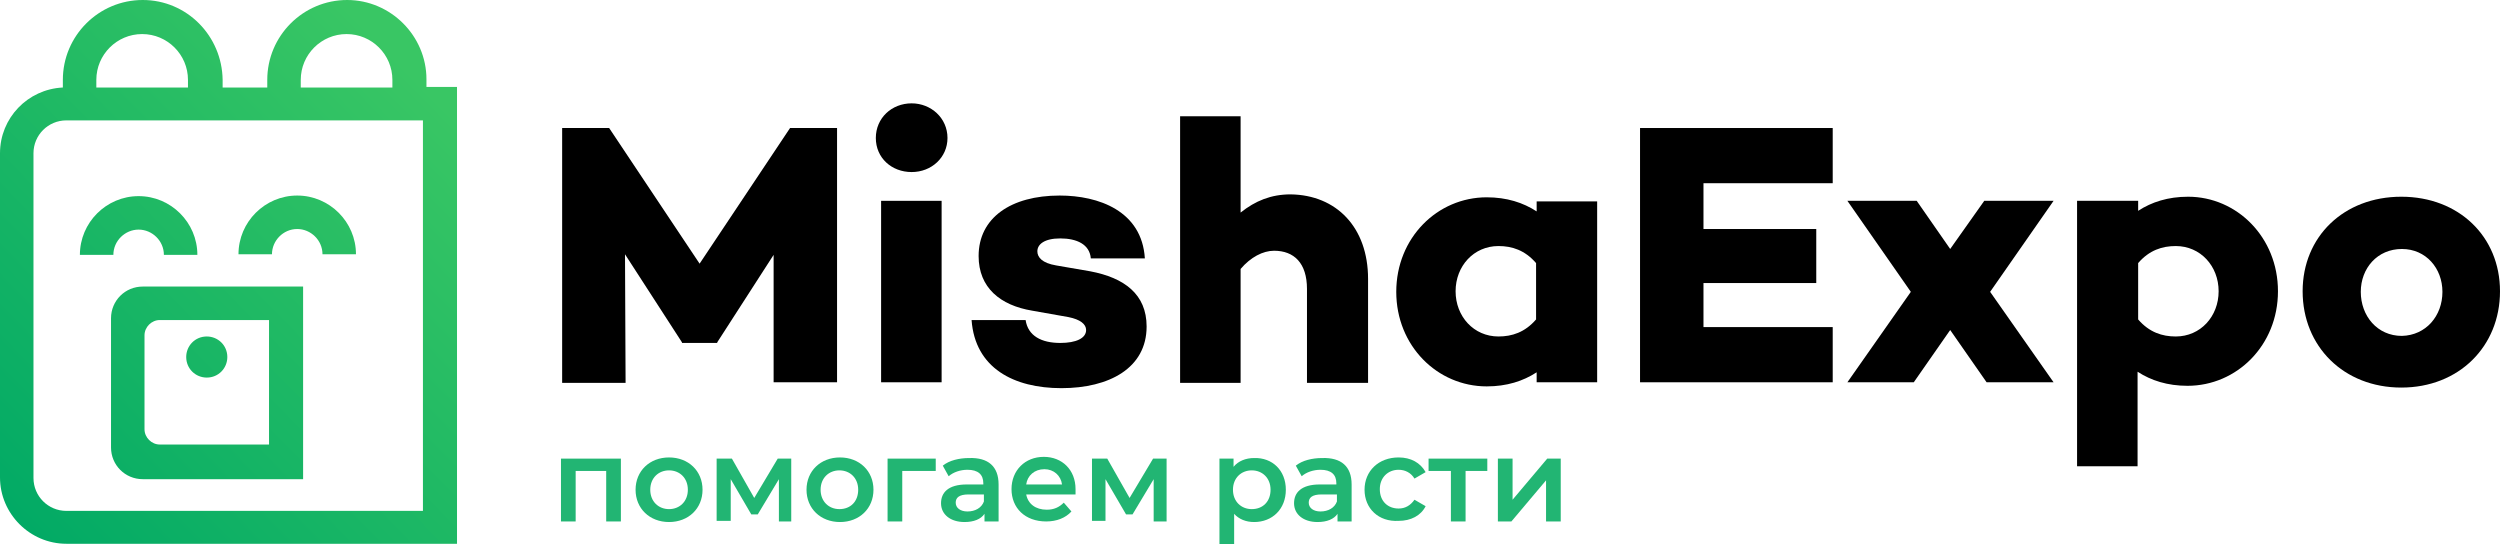
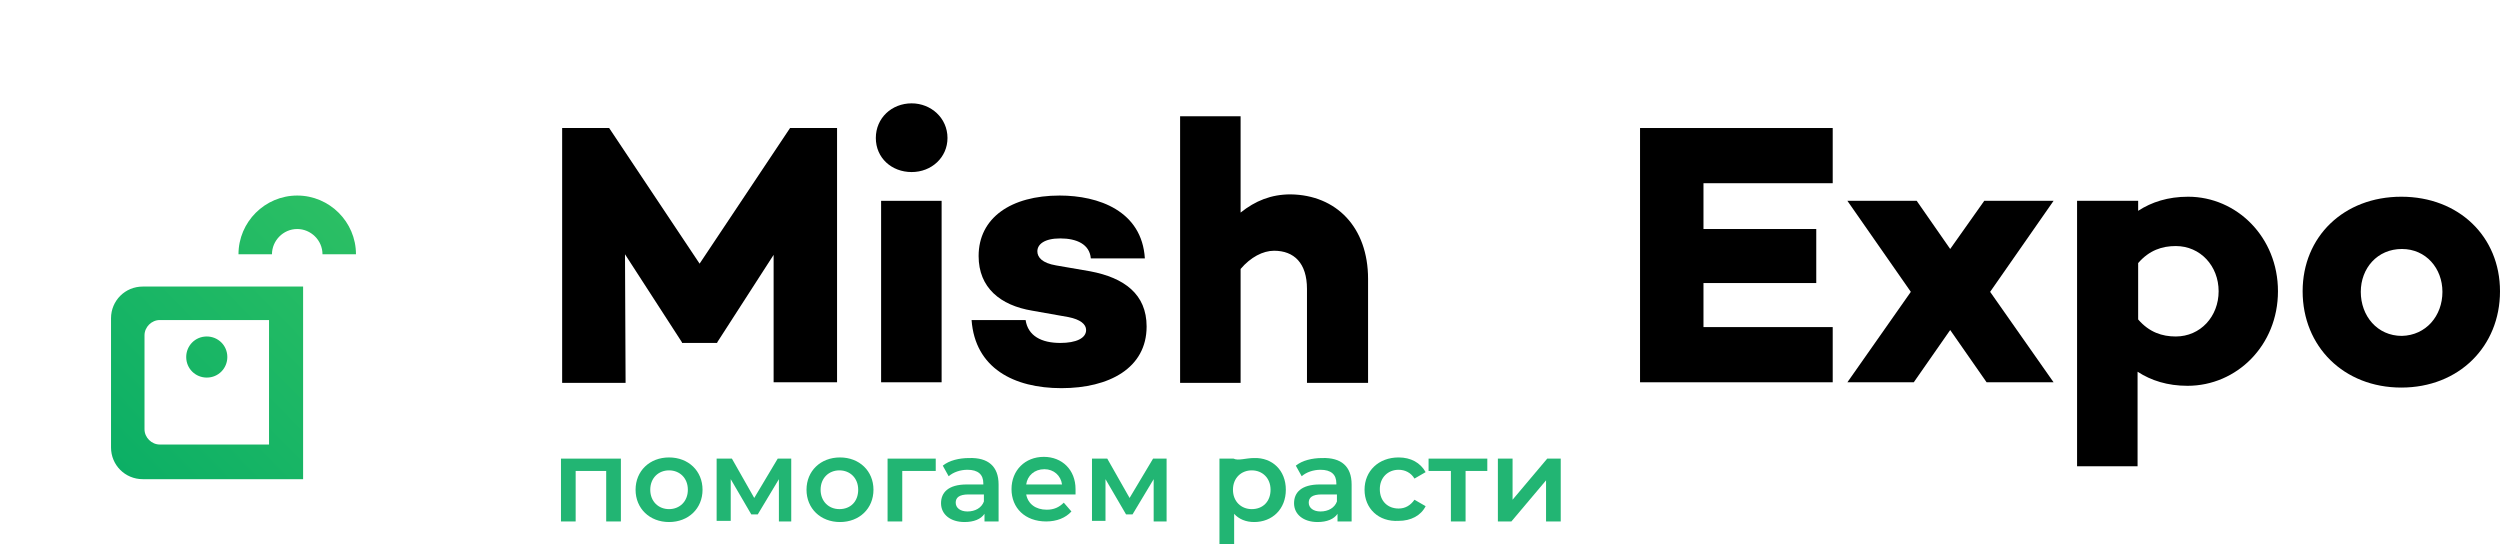
<svg xmlns="http://www.w3.org/2000/svg" width="248" height="54" viewBox="0 0 248 54" fill="none">
  <path d="M83.036 37.922H76.743V25.282L71.148 33.961V34.019H67.652V33.961L62 25.223L62.058 37.98H55.765V12.699H60.427L69.4 26.155L78.374 12.699H83.036V37.922Z" fill="black" />
  <path d="M86.882 13.689C86.882 11.709 88.455 10.252 90.436 10.252C92.359 10.252 93.991 11.709 93.991 13.689C93.991 15.612 92.417 17.068 90.436 17.068C88.455 17.068 86.882 15.67 86.882 13.689Z" fill="black" />
  <path d="M93.408 19.922H87.406V37.922H93.408V19.922Z" fill="black" />
  <path d="M101.741 31.748C101.974 33.321 103.314 34.02 105.179 34.02C106.752 34.02 107.742 33.553 107.742 32.738C107.742 32.156 107.16 31.689 105.994 31.456L102.382 30.816C99.235 30.291 97.079 28.544 97.079 25.398C97.079 21.612 100.284 19.398 105.12 19.398C108.966 19.398 113.278 20.913 113.57 25.631H108.209C108.092 24.233 106.81 23.651 105.179 23.651C103.605 23.651 102.906 24.233 102.906 24.932C102.906 25.515 103.372 26.097 104.771 26.33L108.15 26.913C111.53 27.553 113.744 29.185 113.744 32.389C113.744 36.524 110.015 38.505 105.295 38.505C100.575 38.505 96.729 36.524 96.38 31.748H101.741Z" fill="black" />
  <path d="M135.712 27.67V37.98H129.652V28.66C129.652 26.097 128.37 24.874 126.389 24.874C125.282 24.874 124.058 25.515 123.068 26.68V37.98H117.066V11.534H123.068V21.087C124.524 19.922 126.098 19.282 128.021 19.282C132.566 19.34 135.712 22.544 135.712 27.67Z" fill="black" />
-   <path d="M158.438 37.922H152.436V36.932C151.096 37.806 149.464 38.33 147.483 38.33C142.588 38.33 138.509 34.311 138.509 28.951C138.509 23.592 142.588 19.573 147.483 19.573C149.464 19.573 151.096 20.097 152.436 20.971V19.98H158.438V37.922ZM152.378 31.689V26.097C151.271 24.816 149.989 24.408 148.648 24.408C146.201 24.408 144.395 26.388 144.395 28.893C144.395 31.398 146.201 33.379 148.648 33.379C149.989 33.379 151.271 32.971 152.378 31.689Z" fill="black" />
  <path d="M168.985 22.718H180.173V28.078H168.985V32.447H181.805V37.922H162.692V12.699H181.805V18.175H168.985V22.718Z" fill="black" />
  <path d="M203.714 37.922H197.071L193.459 32.738L189.846 37.922H183.261L189.554 28.951L183.261 19.922H190.137L193.459 24.699L196.838 19.922H203.714L197.421 28.951L203.714 37.922Z" fill="black" />
  <path d="M225.974 28.893C225.974 34.252 221.895 38.272 217 38.272C215.019 38.272 213.387 37.748 212.047 36.874V46.252H206.045V19.922H212.105V20.913C213.445 20.039 215.077 19.515 217.058 19.515C221.895 19.515 225.974 23.534 225.974 28.893ZM220.088 28.893C220.088 26.388 218.282 24.408 215.835 24.408C214.494 24.408 213.212 24.816 212.105 26.097V31.689C213.212 32.971 214.494 33.379 215.835 33.379C218.282 33.379 220.088 31.398 220.088 28.893Z" fill="black" />
  <path d="M248 28.893C248 34.369 243.921 38.447 238.21 38.447C232.5 38.447 228.421 34.369 228.421 28.893C228.421 23.476 232.5 19.515 238.21 19.515C243.921 19.515 248 23.476 248 28.893ZM242.289 28.951C242.289 26.621 240.658 24.699 238.269 24.699C235.821 24.699 234.19 26.621 234.19 28.951C234.19 31.34 235.821 33.321 238.269 33.321C240.658 33.262 242.289 31.34 242.289 28.951Z" fill="black" />
  <path d="M61.592 45.495V51.728H60.135V46.718H57.105V51.728H55.648V45.495H61.592Z" fill="#22B573" />
  <path d="M63.049 48.582C63.049 46.718 64.447 45.378 66.37 45.378C68.293 45.378 69.692 46.718 69.692 48.582C69.692 50.446 68.293 51.786 66.37 51.786C64.447 51.786 63.049 50.446 63.049 48.582ZM68.235 48.582C68.235 47.417 67.419 46.66 66.37 46.66C65.321 46.66 64.506 47.417 64.506 48.582C64.506 49.747 65.321 50.505 66.37 50.505C67.419 50.505 68.235 49.747 68.235 48.582Z" fill="#22B573" />
  <path d="M77.267 51.67V47.534L75.169 51.029H74.528L72.489 47.534V51.67H71.09V45.495H72.605L74.82 49.398L77.15 45.495H78.491V51.728H77.267V51.67Z" fill="#22B573" />
  <path d="M80.006 48.582C80.006 46.718 81.404 45.378 83.327 45.378C85.25 45.378 86.648 46.718 86.648 48.582C86.648 50.446 85.25 51.786 83.327 51.786C81.404 51.786 80.006 50.446 80.006 48.582ZM85.133 48.582C85.133 47.417 84.318 46.66 83.269 46.66C82.22 46.66 81.404 47.417 81.404 48.582C81.404 49.747 82.22 50.505 83.269 50.505C84.376 50.505 85.133 49.747 85.133 48.582Z" fill="#22B573" />
  <path d="M92.825 46.718H89.504V51.728H88.047V45.495H92.825V46.718Z" fill="#22B573" />
  <path d="M99.06 48.058V51.728H97.662V50.971C97.312 51.495 96.613 51.786 95.68 51.786C94.282 51.786 93.35 51.029 93.35 49.922C93.35 48.874 94.049 48.058 95.913 48.058H97.545V47.942C97.545 47.068 97.021 46.602 95.972 46.602C95.272 46.602 94.573 46.835 94.107 47.243L93.524 46.194C94.165 45.67 95.156 45.437 96.147 45.437C98.011 45.379 99.06 46.252 99.06 48.058ZM97.603 49.748V49.048H96.088C95.098 49.048 94.806 49.398 94.806 49.864C94.806 50.388 95.272 50.738 95.972 50.738C96.729 50.738 97.37 50.388 97.603 49.748Z" fill="#22B573" />
  <path d="M106.694 49.048H101.799C101.974 49.98 102.731 50.563 103.838 50.563C104.538 50.563 105.062 50.33 105.528 49.864L106.286 50.738C105.703 51.379 104.829 51.728 103.78 51.728C101.682 51.728 100.342 50.388 100.342 48.524C100.342 46.66 101.682 45.32 103.547 45.32C105.353 45.32 106.694 46.602 106.694 48.524C106.694 48.757 106.694 48.932 106.694 49.048ZM101.799 48.058H105.353C105.237 47.184 104.538 46.544 103.605 46.544C102.615 46.544 101.915 47.184 101.799 48.058Z" fill="#22B573" />
  <path d="M114.444 51.67V47.534L112.346 51.029H111.705L109.665 47.534V51.67H108.325V45.495H109.84L112.055 49.398L114.385 45.495H115.726V51.728H114.444V51.67Z" fill="#22B573" />
-   <path d="M127.555 48.582C127.555 50.505 126.214 51.786 124.408 51.786C123.592 51.786 122.893 51.495 122.427 50.971V54H120.97V45.495H122.368V46.31C122.835 45.728 123.592 45.437 124.408 45.437C126.214 45.379 127.555 46.66 127.555 48.582ZM126.039 48.582C126.039 47.417 125.224 46.66 124.175 46.66C123.126 46.66 122.31 47.417 122.31 48.582C122.31 49.747 123.126 50.505 124.175 50.505C125.282 50.505 126.039 49.747 126.039 48.582Z" fill="#22B573" />
+   <path d="M127.555 48.582C127.555 50.505 126.214 51.786 124.408 51.786C123.592 51.786 122.893 51.495 122.427 50.971V54H120.97V45.495H122.368C122.835 45.728 123.592 45.437 124.408 45.437C126.214 45.379 127.555 46.66 127.555 48.582ZM126.039 48.582C126.039 47.417 125.224 46.66 124.175 46.66C123.126 46.66 122.31 47.417 122.31 48.582C122.31 49.747 123.126 50.505 124.175 50.505C125.282 50.505 126.039 49.747 126.039 48.582Z" fill="#22B573" />
  <path d="M134.081 48.058V51.728H132.682V50.971C132.333 51.495 131.633 51.786 130.701 51.786C129.303 51.786 128.37 51.029 128.37 49.922C128.37 48.874 129.07 48.058 130.934 48.058H132.566V47.942C132.566 47.068 132.041 46.602 130.992 46.602C130.293 46.602 129.594 46.835 129.128 47.243L128.545 46.194C129.186 45.67 130.177 45.437 131.167 45.437C133.032 45.379 134.081 46.252 134.081 48.058ZM132.624 49.748V49.048H131.109C130.118 49.048 129.827 49.398 129.827 49.864C129.827 50.388 130.293 50.738 130.992 50.738C131.75 50.738 132.391 50.388 132.624 49.748Z" fill="#22B573" />
  <path d="M135.363 48.582C135.363 46.718 136.761 45.378 138.742 45.378C139.966 45.378 140.898 45.903 141.423 46.835L140.316 47.475C139.966 46.893 139.383 46.602 138.742 46.602C137.694 46.602 136.878 47.359 136.878 48.524C136.878 49.747 137.694 50.446 138.742 50.446C139.383 50.446 139.908 50.155 140.316 49.573L141.423 50.213C140.957 51.145 139.966 51.67 138.742 51.67C136.761 51.786 135.363 50.446 135.363 48.582Z" fill="#22B573" />
  <path d="M147.541 46.718H145.385V51.728H143.929V46.718H141.714V45.495H147.541V46.718Z" fill="#22B573" />
  <path d="M148.59 45.495H150.047V49.573L153.485 45.495H154.825V51.728H153.368V47.651L149.93 51.728H148.59V45.495Z" fill="#22B573" />
-   <path d="M42.304 8.621V7.864C42.304 3.553 38.75 0 34.438 0C30.068 0 26.513 3.553 26.513 7.922V8.68H22.085V7.922C22.026 3.553 18.53 0 14.16 0C9.789 0 6.235 3.553 6.235 7.922V8.68C2.739 8.854 0 11.709 0 15.204V47.359C0 50.971 2.972 53.942 6.585 53.942H45.335V8.621H42.304ZM29.835 7.922C29.835 5.417 31.874 3.379 34.38 3.379C36.885 3.379 38.925 5.417 38.925 7.922V8.68H29.835V7.922ZM9.556 7.922C9.556 5.417 11.596 3.379 14.101 3.379C16.607 3.379 18.647 5.417 18.647 7.922V8.68H9.556V7.922ZM42.013 50.68H6.585C4.778 50.68 3.321 49.223 3.321 47.417V15.204C3.321 13.398 4.778 11.942 6.585 11.942H22.026H26.455H41.955V50.68H42.013Z" fill="url(#paint0_linear)" />
-   <path d="M13.752 22.777C15.092 22.777 16.258 23.884 16.258 25.282H19.579C19.579 22.078 16.957 19.456 13.752 19.456C10.547 19.456 7.925 22.078 7.925 25.282H11.246C11.246 23.884 12.412 22.777 13.752 22.777Z" fill="url(#paint1_linear)" />
  <path d="M23.658 25.223H26.979C26.979 23.883 28.087 22.718 29.485 22.718C30.825 22.718 31.991 23.825 31.991 25.223H35.312C35.312 22.019 32.69 19.398 29.485 19.398C26.28 19.398 23.658 22.019 23.658 25.223Z" fill="url(#paint2_linear)" />
  <path d="M20.511 37.456C21.677 37.456 22.551 36.524 22.551 35.417C22.551 34.252 21.618 33.379 20.511 33.379C19.346 33.379 18.472 34.311 18.472 35.417C18.472 36.583 19.404 37.456 20.511 37.456Z" fill="url(#paint3_linear)" />
  <path d="M11.013 31.573V44.388C11.013 46.136 12.412 47.534 14.16 47.534H30.068V28.427H14.16C12.412 28.427 11.013 29.825 11.013 31.573ZM14.335 33.262C14.335 32.447 15.034 31.748 15.85 31.748H26.688V44.097H15.85C15.034 44.097 14.335 43.398 14.335 42.583V33.262Z" fill="url(#paint4_linear)" />
  <defs>
    <linearGradient id="paint0_linear" x1="44.583" y1="10.965" x2="0.897" y2="53.609" gradientUnits="userSpaceOnUse">
      <stop stop-color="#39C664" />
      <stop offset="1" stop-color="#00A965" />
    </linearGradient>
    <linearGradient id="paint1_linear" x1="36.073" y1="2.242" x2="-7.623" y2="44.897" gradientUnits="userSpaceOnUse">
      <stop stop-color="#39C664" />
      <stop offset="1" stop-color="#00A965" />
    </linearGradient>
    <linearGradient id="paint2_linear" x1="43.739" y1="10.091" x2="0.043" y2="52.746" gradientUnits="userSpaceOnUse">
      <stop stop-color="#39C664" />
      <stop offset="1" stop-color="#00A965" />
    </linearGradient>
    <linearGradient id="paint3_linear" x1="45.088" y1="11.477" x2="1.4" y2="54.123" gradientUnits="userSpaceOnUse">
      <stop stop-color="#39C664" />
      <stop offset="1" stop-color="#00A965" />
    </linearGradient>
    <linearGradient id="paint4_linear" x1="46.799" y1="13.228" x2="3.111" y2="55.875" gradientUnits="userSpaceOnUse">
      <stop stop-color="#39C664" />
      <stop offset="1" stop-color="#00A965" />
    </linearGradient>
  </defs>
</svg>